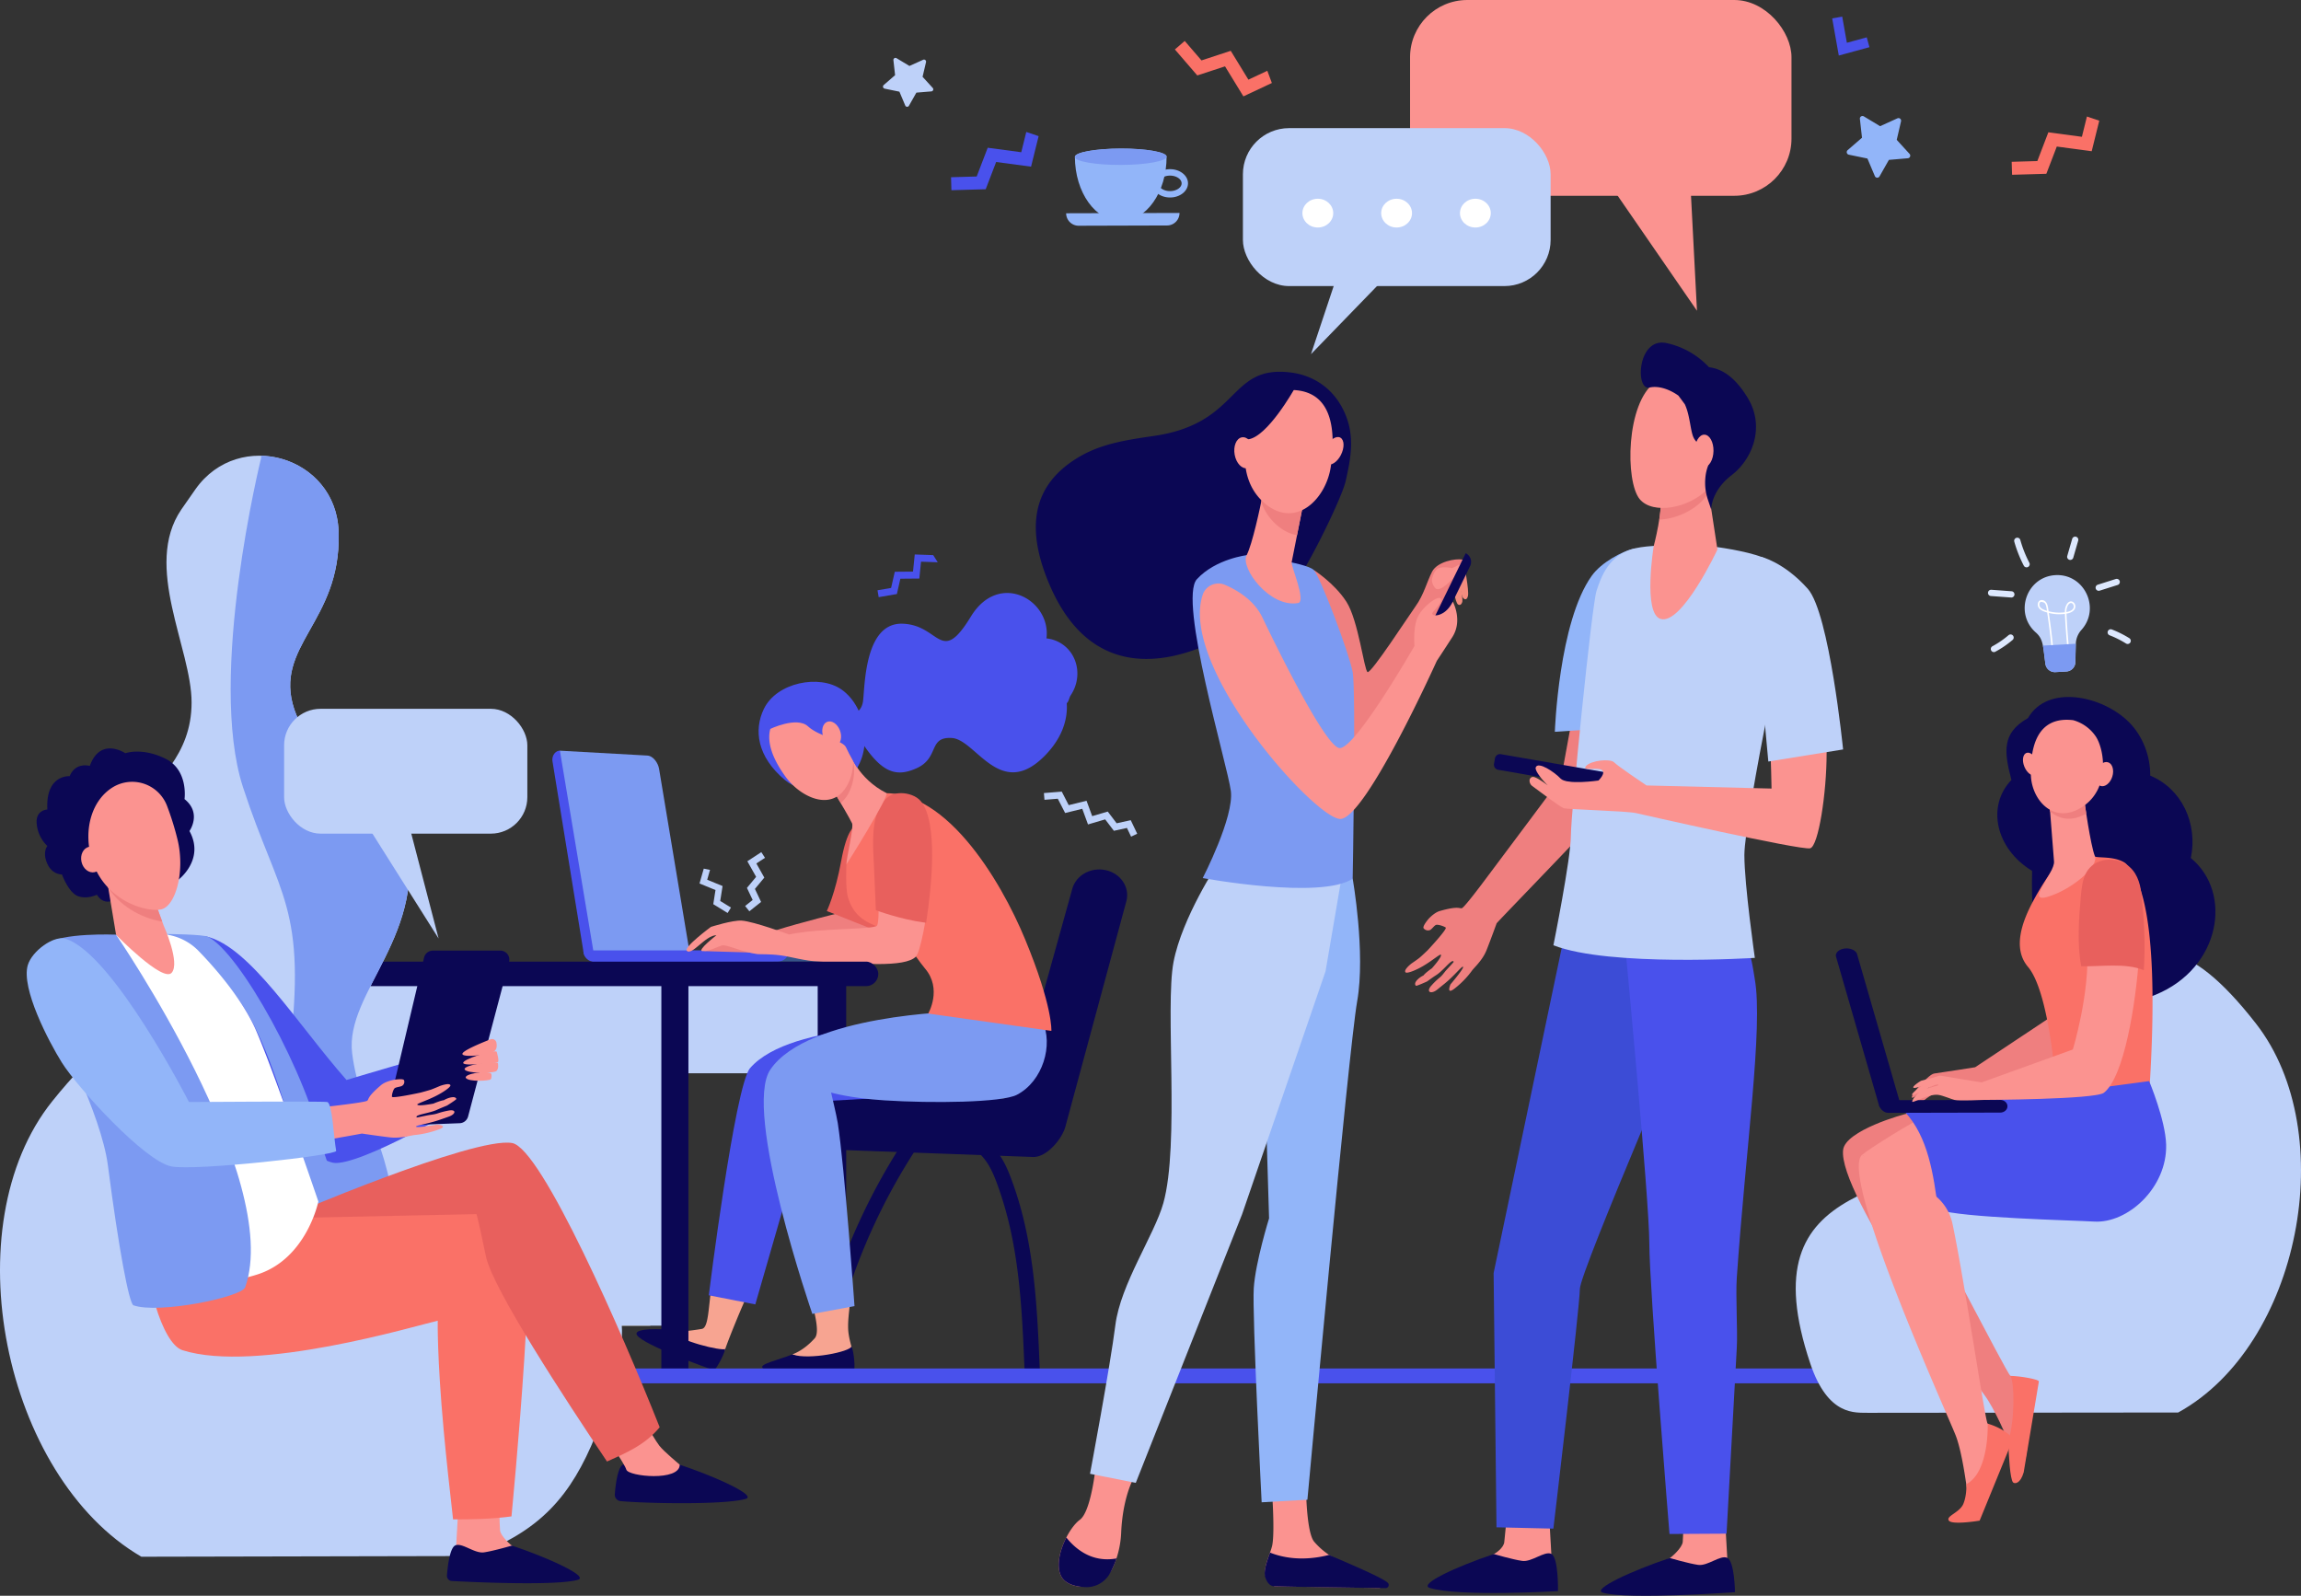
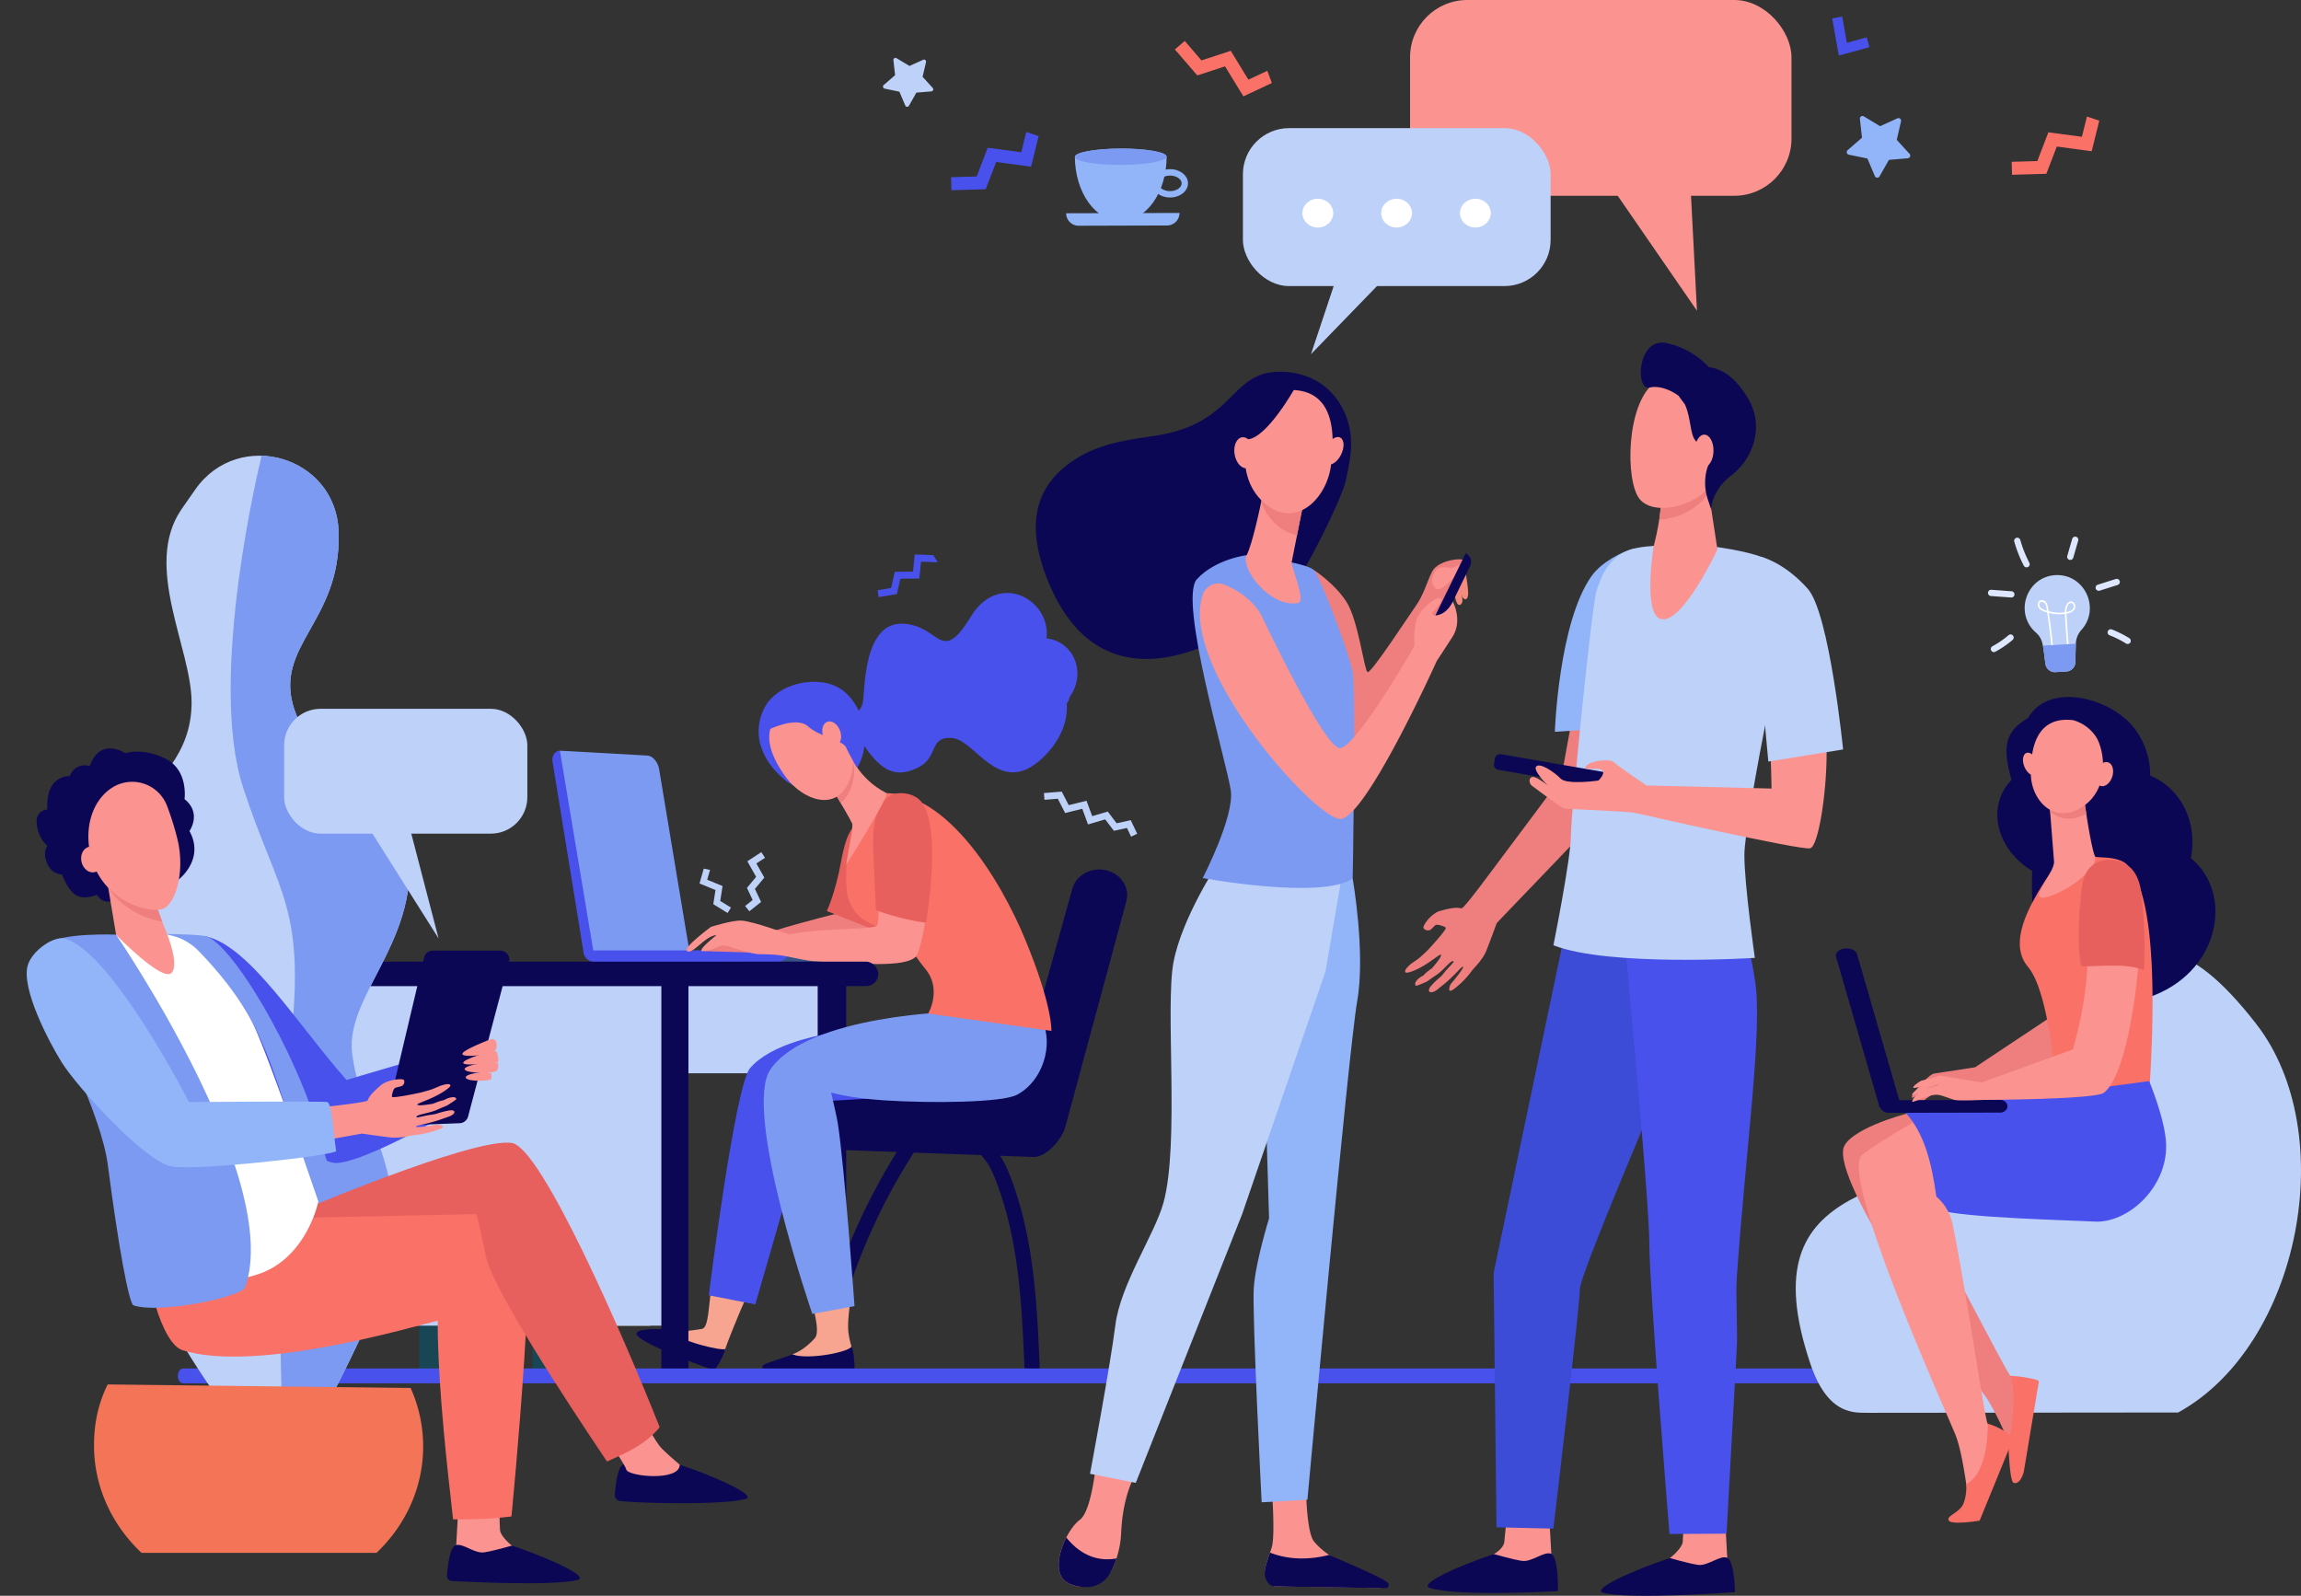
<svg xmlns="http://www.w3.org/2000/svg" viewBox="0 0 1860.6 1290.33">
  <rect x="0" y="0" width="1860.6" height="1290.33" fill="#333333" stroke="none" />
  <defs>
    <style>.cls-1{fill:#0b0754}.cls-2{fill:#4951ec}.cls-3{fill:#bed1f9}.cls-5{fill:#184655}.cls-6{fill:#7c9af2}.cls-8{fill:#f7a491}.cls-9{fill:#ef7f7f}.cls-10{fill:#e8605d}.cls-11{fill:#fa7167}.cls-12{fill:#fb9390}.cls-13{fill:#f48c7f}.cls-14{fill:#92b5f9}.cls-16{fill:#fff}</style>
  </defs>
  <g id="Camada_2" data-name="Camada 2">
    <g id="Layer_1" data-name="Layer 1">
      <path class="cls-1" d="M669.07 1109.63a493.74 493.74 0 0155-153q11.46-20.39 24.89-39.77c4.21-6.09-6.29-11.71-10.48-5.65a501.22 501.22 0 00-70.76 150.56 449.69 449.69 0 00-10 45c-.49 2.9.8 5.85 4.12 6.7 2.83.71 6.72-.89 7.25-3.8zm121.57-178.09c8.31 7.09 12.48 17 16 26.7A289.78 289.78 0 01817 994c5.29 23.81 7.83 48 9.4 72.27.92 14.06 1.5 28.13 2.08 42.19.29 7.3 12.63 7.34 12.33 0-2.1-50.71-4.25-102.51-21.61-151.11-4.34-12.16-9.42-24.91-20.21-33.51a6.39 6.39 0 00-8.3 0 5.19 5.19 0 000 7.67z" />
      <path class="cls-1" d="M809 888.48H644.6c-11.74 0-21.27 8.76-21.27 19.57 0 10.8 9.49 20.49 21.23 20.49l191.21 7c10.89 0 23.05-14.71 25.68-24.44l49.32-182.36c3-11.22-4.51-22.56-16.75-25.18-11.93-2.56-23.89 4.13-26.93 15L822.53 878.8c-1.59 5.7-7.17 9.68-13.53 9.68z" />
      <path class="cls-2" d="M754.6 448.86l-14.93-.53-1.41 13.86-14.73.13-2.98 13.07-11 1.9.96 5.57 14.72-2.54 2.82-12.39 15.33-.13 1.38-13.63 13.53.48-3.69-5.79z" />
      <path class="cls-3" d="M574.13 703.38l-2.28 7.97 12.43 5.09-1.9 12.08 8.68 5.33-2.7 4.39-11.6-7.13 1.79-11.44-12.92-5.29 3.43-12.01 5.07 1.01zm340.2-40.19l-11.39 2.5-7.21-9.47-12.58 3.7-4.57-12.44-14.41 3.55-5.63-10.94-14.42 1.16.44 5.46 10.78-.87 5.94 11.55 13.85-3.42 4.64 12.66 13.88-4.09 7.05 9.24 10.56-2.31 3.36 7.04 4.94-2.36-5.23-10.96zM611.6 698.18l6.98-4.56-2.98-4.59-11.29 7.37 7.1 12.61-7.43 8.94 4.63 9.77-6.1 4.85 3.41 4.29 9.5-7.56-4.99-10.54 7.6-9.15-6.43-11.43z" />
      <path class="cls-3" transform="rotate(180 562.11 831.94)" d="M453.21 796.06H671v71.76H453.21z" />
      <path transform="rotate(180 444.41 931.945)" fill="#fae0b2" d="M362.96 791.96h162.89v279.97H362.96z" />
      <path class="cls-1" transform="rotate(180 672.72 944.905)" d="M661.21 781.98h23.03v325.86h-23.03z" />
      <path class="cls-5" transform="rotate(180 438.87 1089.54)" d="M430.6 1071.24h16.53v36.6H430.6z" />
      <path class="cls-5" transform="rotate(180 347.24 1089.815)" d="M338.98 1071.81h16.53v36.02h-16.53z" />
      <path class="cls-2" d="M478 775.77a5.33 5.33 0 001.18-.13c3.4-.76 5.63-4.62 5-8.61 0 0-27-155.83-29.1-156.63-.67-.25-2.26-3.45-2.32-3.45a5.61 5.61 0 00-1 .13c-3.4.76-5.63 4.62-5 8.61l25.07 154.1c.61 3.53 3.24 5.98 6.17 5.98z" />
      <path class="cls-6" d="M532.91 621.55l25 150.22-77.46 1.08L452.74 607l70.46 3.92c5.32.19 9.04 6.52 9.71 10.63z" />
      <path d="M666.47 768.53v.26c0 4.79-2.79 8.74-6.27 8.75l-98.38.25c-3.48 0-6.31-3.87-6.32-8.66v-.6z" fill="#355389" />
      <path class="cls-2" d="M638 768.52v.27c0 4.85-4.22 8.8-9.44 8.81l-147.35.31c-5.22 0-9.46-3.92-9.47-8.78v-.61z" />
      <path class="cls-8" d="M607.58 1040.42c-6 11.13-20.62 47.84-21.18 50.62a13.58 13.58 0 01-2.92 4c-18.9 1.89-32.73-8.25-43.23-18.26 9.91.7 25.06-1.87 27.27-2.24 5.75-1 5.13-18.47 8.42-38.12 5.06 2.33 24.22-2.72 31.64 4z" />
      <path class="cls-1" d="M586.47 1090.8c-1.56 6.14-8.07 17.48-9.33 17.15-1.5-.39-57.29-20.42-62.09-28.41-3-4.93 12.29-5.17 24.57-4.54 10.5 10 43.63 17.39 46.85 15.8z" />
      <path class="cls-2" d="M787.84 883.39l-129.79 7.48-47.31 163.85-37.61-7.36s21.11-169.52 33.4-183.7C640.06 825 757.2 829.54 757.2 829.54z" />
      <path class="cls-8" d="M687.7 1049.23c-.48 7.55-2.21 16.69-1.87 25.5.23 5.91 2.42 13.11 2.68 14.22a13.72 13.72 0 01-1 4.84c-16.39 9.6-33.19 6.14-46.91 1.42 9.3-3.5 15.78-10.46 18.11-13 3.95-4.29 1.14-17.16-4.07-36.39 5.62 0 23.51.4 33.06 3.41z" />
      <path class="cls-6" d="M774.4 818s-121 2.27-151.46 46.79c-22.76 33.32 33.91 197.62 33.91 197.62l34.11-6.29s-7.86-111.33-13.54-148.07c-1-6.22-5.4-24.61-5.4-24.61s15.13 4.51 43.24 6.31c38.62 2.46 94.83 1.81 107-4.5 21-10.91 29.75-40.47 20.53-59.76S774.4 818 774.4 818z" />
      <path class="cls-1" d="M688.47 1088.7c2.13 3.89 3.21 19 1.93 19.21-1.53.27-65.64 3.87-73.34-1.4-4.74-3.25 12.13-6.75 23.55-11.3 13.72 4.72 47.17-2.34 47.86-6.51z" />
      <path class="cls-9" d="M681.42 737.45s-35.25 8.82-52.87 14.42-40.06 7.21-40.06 7.21l-19 10 40.59 1.2 94.53-8.41 8-22z" />
      <path class="cls-10" d="M707.86 666.15l-16.86 2.4s-6 1.21-10.81 27.64-11.62 40.46-11.62 40.46l41.26 16.42c30.17-41.64 50.86-90.97-1.97-86.92z" />
      <path class="cls-11" d="M706.84 642.18c-10.74 1.88-11.4 10.55-11.4 10.55l-11 45.87s-1 19.43 1.21 26.86c4.34 14.46 13.11 20.16 27.48 25.08 19 6.51 26.57 22.93 34.78 32.51 14.25 16.62 2.65 36.51 2.65 36.51l99.59 14s1.35-19.44-21.21-74c-19.59-47.5-66.54-127.1-122.1-117.38z" />
      <path class="cls-12" d="M742.31 647.72c-12.22-13.41-43.26 3.21-33.65 47.67.06.29 3.58 47 .61 52.91-1.8 3.6-45.06 1.8-71.24 7.31 0 0-28.32-10.5-38.26-11.21-7.37-.53-24.9 5.07-24.9 5.07s-22.59 16.67-19.43 19.43c4.32 3.77 15-12.69 23.9-12.69 0 0-16.31 12.61-11.28 12.89s12-3.49 15.62-4.61 17 5.61 28.84 7c2 .23 9.67-.19 18.63 1s19.35 4.52 31.38 5.08c32.33 1.5 68.93 5.07 78-4 6.74-6.83 22.33-103.27 1.78-125.85z" />
      <path class="cls-10" d="M747.77 746c-19.74-2.56-39.54-10-39.54-10s-1.63-39.11-1.77-40.59c-1.27-20.43-.51-36.86 8-47.47 4.31-5.33 8.91-6.6 14.38-6.6 5.12 0 12.26 2 16 6.81 13.77 17.58 8.51 68.74 4.2 96.88l-.17 1.16z" />
      <path class="cls-2" d="M697.9 566.54c1.52-13.18 1.5-63.25 31.94-62.22s30.61 34.53 55.25-5.83c22.84-37.39 65-13.23 61.09 17.71a27.54 27.54 0 0112.47 4.47c13.31 8.84 16.52 27.41 7.17 41.48-1.48 2.23-1.36 4.75-3.24 6.48.93 14-4.35 28.75-17.57 42.26-36.11 36.91-55.83-12.9-75.27-14.14s-9.89 16-28.54 24.42-31.31 2.92-52.09-33.78l-5-10s12.27 2.32 13.79-10.85z" />
      <path class="cls-2" d="M680.35 557.46c21.42 14.95 26.15 53 6.44 71.17-12.81 11.8-38 13.86-52 2.15-22.73-19-25.26-40.5-17.21-57.38 10.35-21.78 45.11-28.26 62.77-15.94z" />
      <path class="cls-12" d="M687 609s6.6 20.48 29.83 32.3c2.86 1.45-32.41 58.18-32.43 57.51-.1-4.38 6.1-29.94 4.59-33.08C684.91 657.15 661 618 661 618z" />
      <path class="cls-9" d="M673.72 613.59L661 618s10.53 17.23 18.82 31.32a27.79 27.79 0 007.61-10.69 40.71 40.71 0 002.56-23.22A41.25 41.25 0 01687 609z" />
      <path class="cls-12" d="M639.51 570.58a35.13 35.13 0 0123.86-.18c12.43 4.66 34.77 34.88 23.26 61.39s-39 13.33-51.24-3.48-24.39-42.17 4.12-57.73z" />
      <path class="cls-2" d="M689 585.59c-9.84-17.1-20.65-27.13-35.84-23.24s-28.8 6.49-29.83 24.32l-1.09 3s22-10.74 31.11-2.34 28.22 11.15 30.76 17 8.89 16.41 8.89 16.41l1.14-6.56s4.74-11.49-5.14-28.59z" />
      <path class="cls-12" d="M665.84 596.07c2.06 5.3 6.7 8.37 10.38 6.84s5-7.07 2.93-12.37-6.7-8.37-10.37-6.84-4.99 7.06-2.94 12.37z" />
      <path class="cls-3" transform="rotate(180 406.02 931.945)" d="M273.58 791.96h264.89v279.97H273.58z" />
      <path class="cls-1" transform="rotate(180 545.715 946.86)" d="M534.77 785.75h21.88v322.22h-21.88z" />
      <path class="cls-5" transform="rotate(180 273.975 949.285)" d="M267.8 788.18h12.36v322.22H267.8z" />
      <rect class="cls-1" x="216.23" y="777.55" width="493.97" height="19.83" rx="9.89" transform="rotate(180 463.215 787.47)" />
      <path class="cls-2" d="M1780.11 1112.56c0-3.29-1.62-6-3.62-6H148.18c-2.42 0-4.39 2.67-4.39 6s2 6 4.39 6h1628.31c2 0 3.62-2.67 3.62-6z" />
      <rect class="cls-12" x="1140.18" width="308.43" height="158.31" rx="46.27" transform="rotate(180 1294.395 79.155)" />
      <path class="cls-12" d="M1366.36 139.09l5.82 112.17-79.15-114.79 73.33 2.62z" />
      <path class="cls-9" d="M1057.25 484.05l5.08-23.15s16.66 10.57 26.37 25.66 14.34 55.36 17.12 56.87 33.51-45.85 38.89-53.32c6.64-9.23 9.13-19.83 13.29-27.88s18.82-10.79 24.37-9.78-7.62 24.55-7.62 24.55-33.31 57.87-44.41 89.57-45.8 46.8-51.35 42.27-21.74-124.79-21.74-124.79z" />
      <path class="cls-12" d="M1158.37 466.66s1.39-6.09 5.12-7.34 10.25-.13 10.67 0 7.61-3.74 7.61-3.74l-6 11.08s-11.63 13.71-15.51 8.59-1.89-8.59-1.89-8.59z" />
      <path class="cls-13" d="M1183.85 456.09s4.2 21.37 3.14 25.85-3.75 2.09-4.25 1.11c-2.06-4-3.51-17.73-3.51-17.73z" />
      <path class="cls-13" d="M1174.8 473.86s2 13.26 4.07 14.82c1.33 1 3 .42 3.6-2.26s-2.68-19-2.68-19z" />
      <path class="cls-1" d="M1162.56 511.48l-7-3.4 29.61-60.75a7.75 7.75 0 013.57 10.37zm-74.41-122.62c4.18-19 8.28-38.11-2.74-59-8.92-16.89-24.33-26.61-42.17-28.73-50.54-6-39.74 41.19-110.38 51.4-22 3.18-42.34 6.23-60.67 17.14-33.09 19.74-45.58 51.33-23.64 102.87 53.74 126.14 185.65 19.06 201.94-5.78 12.12-18.48 34.97-65.67 37.66-77.9z" />
      <path class="cls-12" d="M886 1185.66s-3.6 36.54-12.85 43.25-21.59 31.54-15.42 44.95c1.93 4.2 5.78 6.62 10.17 8 13 4 26.83-2.73 32.36-15.16a76.6 76.6 0 006.35-27.86c1.39-29.69 10.64-44.79 10.64-44.79zm142.2 14.96s2.91 36.87.55 48.85c-1.27 6.42-8.33 19.63-5.09 25.66s6.94 7.55 6.94 7.55l83.92 1.35c4.57.08 1.55-2.86-2.13-5.57-6-4.42-10.91-7.35-30.18-16.65-1.25-.61-5.83-3.51-7.48-4.52a57.94 57.94 0 01-12-10.58c-6-6.7-6.55-39.17-6.55-39.17z" />
      <path class="cls-14" d="M1093.79 710.49s10.57 59.87 3.63 99.12-40.24 403.05-40.24 403.05l-37 2.08s-7.76-152-6.38-173.1 12.38-56.5 12.38-56.5l-3.69-122.7 46.71-161.19z" />
      <path class="cls-3" d="M985 697.9s-29.14 43.78-36.08 80 5.09 147.57-8.25 195c-7.23 25.7-34.61 65.39-38.78 98.6s-20.49 120.2-20.49 120.2l37 7.32 86-217.26 67.44-196.36 17.28-101.14z" />
      <path class="cls-6" d="M1008.61 448.82s-25.53 2.9-40.79 19.5 24.67 150.09 27.45 171.22S972.52 710 972.52 710s95.37 17.62 121.27.51c0 0 2.78-152 0-167.06s-25.9-76.49-31.46-82.53-53.72-12.1-53.72-12.1z" />
      <path class="cls-12" d="M972.52 480.85a13.41 13.41 0 0118.08-7.91c9.85 4.26 23.46 12.35 30.1 26.2 11.1 23.15 50 102.66 62 105.68s61.06-82.53 61.06-82.53-1.38-15.1 2.78-23.65 16.65-17.61 18.5-14.59-6.94 10.56-6.94 12.07 3.71 2.52 8.79-.5 7.85-9.12 7.85-9.12 8.35 15.16-.44 28.75-12.49 19.12-12.49 19.12-56.91 126.3-77.72 127.81c-19.4 1.41-131.09-122.43-111.57-181.33z" />
      <path class="cls-12" d="M1021.45 397.37s-.2 1.13-.56 3.06c-1.72 9.26-8.34 40-12.82 48.41-5.41 10.21 18.52 42.75 41.55 38.78 6.85-1.18-5.8-29.9-5.19-32.94l4.36-21.92c.91-4.59 1.83-9.25 2.7-13.63l4.47-22.62z" />
      <path class="cls-9" d="M1020.89 400.43c.36-1.93.56-3.06.56-3.06l34.51-.86-4.47 22.62c-.87 4.35-1.78 9-2.69 13.56-5.33-.79-10.89-3.37-16.48-8.25a43.35 43.35 0 01-12.47-18.52c.42-2.18.78-4.05 1.04-5.49z" />
      <path class="cls-12" d="M1042.21 315.35a40.75 40.75 0 00-24.27 15.12c-10.2 13.16-21.18 53.85 4.14 76s50.35-2.91 54.06-29.47 2.96-62.6-33.93-61.65z" />
      <path class="cls-12" d="M1084.25 367.9c-3 5.86-8.1 9.11-11.34 7.25s-3.41-8.12-.38-14 8.09-9.12 11.33-7.26 3.41 8.11.39 14.01z" />
      <path class="cls-1" d="M1046.49 314.74s-21.72 38.7-37.27 40.49-17.58 22.35-17.58 22.35 5.55-47.39 20.94-56.52 33.91-6.32 33.91-6.32z" />
      <path class="cls-12" d="M1014.31 364.45c1.26 6.87-1.28 13.17-5.68 14.07s-9-3.93-10.26-10.81 1.28-13.17 5.68-14.07 8.95 3.93 10.26 10.81z" />
      <path class="cls-1" d="M902.81 1260.14c-20.17 3.67-33.58-8.11-40.56-16.92-5.13 10-8.27 22.44-4.5 30.64 3.32 7.23 12.36 9.2 20 9.48a21.69 21.69 0 0019.64-10.94 67.54 67.54 0 005.42-12.26zm171.91-2.86c-22.2 5.69-38.61 1.82-47.78-1.87-2.37 6.69-5.51 15.09-3.84 19.94 2 5.93 4.93 7.27 7.5 7.33 20.27.53 74.26 1.26 89.72 1.46a2.52 2.52 0 002-4.14c-3.87-4.57-45.95-21.71-47.6-22.72z" />
      <path class="cls-3" d="M158.14 395.46c35.13-49.52 113.35-26.61 115.63 34.07 0 .71.05 1.42.06 2.14 1.56 71.75-53 90.47-35.87 141.94s69.29 13.09 89.57 97.32-49 130.93-42.77 180.84S320.63 935 319.07 1000c-1.16 48.34-88.91 198.1-88.91 198.1s-117-127.91-120.1-213.7c-3-81.37 55.26-73.75 58.38-150.18S57.66 747.55 113.17 651.6c11.7-20.22 41.75-39.94 41.75-83.61s-39.51-110.21-8.31-156c3.78-5.52 7.65-11.06 11.53-16.53z" />
      <path class="cls-6" d="M284.76 851.77c-6.24-49.91 63-96.61 42.77-180.84s-72.41-45.84-89.53-97.32 37.43-70.19 35.87-141.94c0-.72 0-1.43-.06-2.14-1.4-37.26-31.44-60.28-62.55-61l-.15 1.94S167.4 547.2 196.52 636.62s52 95.66 37.43 216.27-3.79 345.16-3.79 345.16 87.75-149.76 88.91-198.1c1.56-64.95-28.07-98.27-34.31-148.18z" />
      <path d="M304.44 1255.63h-190c-24.2-22.82-38.95-54.23-38.41-88.7.27-17.41 3.74-32.58 11-47.48l245 2.84a115.64 115.64 0 0110.13 49.17c-.55 32.84-14.84 62.44-37.72 84.17z" fill="#f47458" />
      <rect class="cls-3" x="1005.02" y="103.61" width="248.82" height="127.71" rx="37.32" />
      <path class="cls-3" d="M1084.29 213.71l-24.22 72.66 70.46-72.66h-46.24z" />
      <path class="cls-16" d="M1078.06 172.33c0 6.42-5.58 11.63-12.47 11.63s-12.46-5.21-12.46-11.63 5.58-11.63 12.46-11.63 12.47 5.21 12.47 11.63zm63.7 0c0 6.42-5.58 11.63-12.46 11.63s-12.47-5.21-12.47-11.63 5.58-11.63 12.47-11.63 12.46 5.21 12.46 11.63zm63.7 0c0 6.42-5.58 11.63-12.46 11.63s-12.46-5.21-12.46-11.63 5.57-11.63 12.46-11.63 12.46 5.21 12.46 11.63z" />
      <path class="cls-2" d="M280.19 873.26s103.4-31 107.56-30.25-12.15 35.24-10.12 46.39c.65 3.57-88.5 54.55-108.31 50.79-21.6-4.1-104.64-75.53-113.49-91-9.9-17.31-27.23-60.48-15.69-76.75 5.26-7.41 18-17.27 26.85-15.19 35.18 8.28 73.16 70.58 113.2 116.01z" />
      <path class="cls-6" d="M285.87 991.8c-.68-3.07-22.13-53-23.22-58.06-14.25-66.5-69.1-163.74-94.5-176.25-4.11-2.06-33.43-2.24-33.43-2.24l15.16 7.49c17.26 15.77 36.58 34 48.91 54.36 35.74 59 60.08 195 63.33 194.76 3.64-.27 25.26-13.25 23.75-20.06z" />
-       <path class="cls-3" d="M251.92 993.65c-50.2-29.2-58.1-98.14-79.32-135.16-26-45.33-64.32-50.28-130.29 31.9-80.88 100.75-39.73 303.42 72 368.37l267.82-.57c55.18-19.87 79.69-49 99.51-97.52 88.1-215.78-118.03-102.07-229.72-167.02z" />
      <path class="cls-12" d="M370.71 1217.45s-1.87 33-1.88 33.07c-.69 4.19-3.39 14.55-3.39 18.35 0 14.31 63.67-12.14 49.4-18.48-1.3-.58-10.07-8.16-10.49-13-.66-7.5-.31-19.44-.31-19.44z" />
      <path class="cls-1" d="M413.92 1249.76s-14.95 4.38-22.61 5.47-17.75-8.11-23.16-5.63c-4.43 2-6.15 16.79-6.75 24.26a4.22 4.22 0 004 4.54c17.6.92 84.55 4 101.92-1 9-2.63-22.85-17.4-53.4-27.64zm135.7-65.39s-15 4.37-22.61 5.47-17.75-8.12-23.16-5.63c-4.42 2-6.15 16.78-6.74 24.25a5.22 5.22 0 004.25 5.28c19.53 1.92 84.28 3.27 101.65-1.76 8.99-2.61-22.83-17.42-53.39-27.61z" />
      <path class="cls-12" d="M486.88 1157.62s17.91 25.18 19.58 30.74 43.17 9.64 43.17-4c0-.17-12.87-10.64-16.5-15.41-6.08-8-20.25-34.61-20.25-34.61z" />
      <path class="cls-1" d="M101.36 609.06s-20.21-13.66-28.75 10.27c0 0-11.42-3.46-16.3 8.27 0 0-19.57-1.47-18 26.95 0 0-9.84.31-8.61 11.81a28.41 28.41 0 008.59 17.72s-4.43 5.15.26 14.94c4 8.32 11.54 8.05 11.54 8.05s5.23 14.36 12.62 17.4 15.66-1 15.66-1 4.09 7.5 11.41 5.14 15-11.54 24.1-10.18 30.12-6.86 30.12-6.86 22-16.26 9.2-39.59c0 0 10.27-14.41-4-25.83 0 0 3.4-23.55-15.65-32.79s-32.19-4.3-32.19-4.3z" />
      <path class="cls-11" d="M421.7 965.78c-16.8-8.27-193 19.18-193 19.18l-21.14-33.68-68.79 15.61s-19.48 22.41-20.28 32.45c-2.61 32.49 12.28 87.12 29.08 92.43 59.81 18.92 188.39-19.74 206.4-23.87 0 0-.66 29.14 4.8 88.61 2.15 23.5 5 49.4 7.59 72.06 15.74 0 31.48-.33 47.22-2.4-.05 0 24.92-252.17 8.12-260.39z" />
      <path class="cls-10" d="M533.42 1154.06c-30.15-76.15-95.58-225.61-119.3-229.82C383 918.73 228.62 985 228.62 985l156.67-3.27s.86 1.55 7.68 34.39c5.32 25.6 64.26 115.73 97.86 165.66 15.5-6.99 30.85-13.46 42.59-27.72z" />
      <path class="cls-16" d="M135.47 755.81s-39-.45-43.16.47 3.28 159.21 8.35 218.28 13.21 67.93 13.21 67.93 55.64.22 94.08-11.92c40-12.62 49.48-59.06 49.48-59.06s-36.21-106.19-50.73-139.1c-9.28-21-27.83-44.75-46.62-64a45.52 45.52 0 00-24.61-12.6z" />
      <path class="cls-12" d="M124.5 727l7.83 21.36s13.65 30.24 6.45 38.25-44.92-30.7-44.92-30.7l-9.38-56.43z" />
      <path class="cls-9" d="M87.52 717.76c11.27 17.47 30.67 25.45 43.62 27.35L124.5 727l-40-27.52z" />
      <path class="cls-12" d="M91.3 636.51a30.14 30.14 0 0143.7 14.94 230 230 0 018.62 27.72c6.14 25.61-1.64 53.57-13.31 56.14s-47.62-6.93-56.85-43.18c-5.72-22.37 1.01-45.33 17.84-55.62z" />
      <path class="cls-12" d="M82.68 693.12c1.25 5.67-1.49 11.1-6.13 12.12s-9.41-2.74-10.66-8.41 1.49-11.1 6.12-12.12 9.42 2.74 10.67 8.41z" />
      <path class="cls-6" d="M93.79 755.74s-45.3-1.8-55.61 7.72c-6.55 6.06 6.72 66.67 6.72 66.67s36.95 70.72 42.33 112.09c8.92 68.72 17.06 110.94 20.58 113.21 20.35 7.31 87.65-6.59 90.45-14.55 30.89-87.8-104.47-285.14-104.47-285.14z" />
      <path class="cls-1" d="M312.84 901.27l30.07-127a7.3 7.3 0 017.1-5.61h54.6a7.29 7.29 0 017 9.16l-33.12 124.97a7.29 7.29 0 01-6.76 5.42l-51.51 2a7.29 7.29 0 01-7.38-8.94z" />
      <path class="cls-12" d="M362.67 898a65.29 65.29 0 00-8.78 2.25c-2.86 1-5.81 1.11-8.34 1.63-5 1-8.68 1.86-8.61 1.63s-1-.77 1.59-1.76c3.15-1.2 10.4-2.31 14.91-4.42 2.56-1.19 8-3.38 8-3.38s7.7-4.81 7.57-5.33c-.7-2.86-6.87-1-10.13 1-2.75.29-8.46 2.75-8.46 2.75s-12.65 2.46-13 .72c-.15-.74 7.44-3.15 14.52-6.65 6.57-3.25 12.69-7.57 12.26-8.92-.75-2.3-8.42.56-8.42.56s-5.28 2.27-7.09 2.9c-2.12.74-8.63 2.47-8.63 2.47s-22.94 5-23.13 3.32 1.09-6.18 2.42-7 4.49-1 5.81-1.8a3.75 3.75 0 001.53-4.55c-.83-1.64-8.66-.19-8.66-.19s-6.36 1.22-9.79 4.1c-11.86 10-9.74 11.46-11.29 12.7-1.84 1.46-33.16 4.9-33.16 4.9s-92.24 10.7-97.24 11.11l3.24 30.71c5.49.56 111.95-18 122.87-20.16 0 0 13.93 2.07 22.72 3.09s17.68-1.83 20.2-1.92a81.19 81.19 0 0018.94-4.39c8.75-3.13-.94-4.05-.94-4.05s-17.22 3-17.2 1.61c0-1 9.51-2.13 19.22-5.49 2.5-.86 5-1.72 7.22-2.53 5.96-2.05 6.39-6.18-.15-4.91z" />
      <path class="cls-14" d="M152.8 891.08s107.59-.78 111.76 0 5.24 28.36 7.27 39.51c.65 3.57-113.41 16.35-133.22 12.58-21.6-4.1-76-63.86-88.61-84-10.57-16.91-33.14-60-27.52-78.8 3.39-11.39 21-24.24 30.6-21.26C91.42 771 152.8 891.08 152.8 891.08z" />
      <path class="cls-12" d="M396.56 840.41a3.58 3.58 0 014.83 2.6c.43 2.24.44 4.91-1.26 6.61-3.39 3.38-26.23 5.92-26.23 2.54 0-2.6 15.49-8.95 22.66-11.75z" />
      <path class="cls-12" d="M401.59 850.33s2.63 8.42.66 8.57-26.45 3.59-27.66.71 23.77-10.87 27-9.28z" />
      <path class="cls-12" d="M402.6 859.78s.94 3.74-1 6.05-24.84 2.37-25.91-1.21 25.92-7.57 26.91-4.84z" />
      <path class="cls-12" d="M397.36 868.38s.47 2.85-.48 4.26-17.93 2.3-20.15-1 18.11-6.64 20.63-3.26z" />
      <path class="cls-3" d="M1662 465.05c23.45-1.32 36.79 26.87 21 44.35a17.65 17.65 0 00-4.48 11.48l-.35 14.57a7.69 7.69 0 01-7.27 7.51l-8.88.51a7.72 7.72 0 01-8.07-6.65c-2-14.52-1.67-20-7.73-25.35-17.78-15.58-7.7-45.09 15.78-46.42z" />
      <path class="cls-16" d="M1671.87 526.05c-1.18-11.77-2-24.78-2.18-29.66a35.4 35.4 0 01-13-.76c1.45 9.71 2.67 19.55 3.61 29.29l-1.26.12c-1-9.9-2.2-19.9-3.68-29.76-2.56-.74-5.53-1.75-6.94-4a4.68 4.68 0 01-.54-3.62c.87-3.17 4.74-3.2 6.66-.57 1.27 1.74 1.48 4.09 2 7.15a34.1 34.1 0 0013.15.84 11.63 11.63 0 011.69-6.76c4.74-6.89 12.72 5.68-.41 7.85.12 3.82.92 17.17 2.18 29.72zm.53-37a10.25 10.25 0 00-1.46 5.85c2.84-.5 4.65-1.47 5.53-3 1.47-2.46-1.47-6.53-4.07-2.82zm-22.25-2.38c-1.3.66-1.42 2.7-.63 3.94 1.13 1.78 3.57 2.62 5.66 3.26-.37-2.43-.56-4.56-1.63-6-.75-1.02-3.26-1.24-3.4-1.17z" />
      <path class="cls-6" d="M1678.46 520.52v.36l-.35 14.57a7.69 7.69 0 01-7.27 7.51l-8.88.51a7.72 7.72 0 01-8.07-6.65c-.88-6.46-1.31-11.13-2-14.8z" />
      <path d="M1676.44 451l4-13.85a2.53 2.53 0 00-4.86-1.41l-4 13.86a2.53 2.53 0 004.86 1.4zm21.45 26.57l14.45-4.57a2.54 2.54 0 001.65-3.18 2.51 2.51 0 00-3.17-1.64l-14.46 4.57a2.53 2.53 0 101.53 4.82zm24.7 41.95a2.54 2.54 0 00-.8-3.49 83.29 83.29 0 00-14-7 2.53 2.53 0 10-1.83 4.71 77.61 77.61 0 0113.14 6.59 2.54 2.54 0 003.49-.81zm-82.73-61.06a2.53 2.53 0 001.08-3.41 96.1 96.1 0 01-7.32-18.48 2.53 2.53 0 00-4.87 1.37 102.15 102.15 0 007.7 19.45 2.53 2.53 0 003.41 1.07zm-10.95 22.34a2.54 2.54 0 00-2.34-2.71l-16.36-1.2a2.53 2.53 0 00-.37 5.05l16.36 1.2a2.54 2.54 0 002.71-2.34zm-16.09 46.4a2.33 2.33 0 00.65-.24 79.89 79.89 0 0014-9.57 2.53 2.53 0 00-3.29-3.84 74.14 74.14 0 01-13.09 9 2.53 2.53 0 001.75 4.69z" fill="#dde8fe" />
      <path class="cls-3" d="M1824.25 827.74c-56.13-72.07-89.64-68.44-113.09-29.72-19.14 31.61-27.22 91-71.51 115.39-98.52 54.22-227.42 35.35-175.85 189.1 14.41 43 36.61 39.57 46.89 39.88l250.6-.25c98.52-54.23 131.77-226.06 62.96-314.4z" />
      <path class="cls-1" d="M1771.53 693.81c5.77-28.19-7.49-56.14-32.84-66.63.16-16-6.16-32.14-17.08-43.13-21.55-21.66-65.94-31-81.78-3.41-20.93 11.87-19.61 26.62-13.37 50-20.28 21.07-12.87 55.57 16.71 73.57-.47 23.64-1.09 59.29 19.52 69.4 5 2.42 12.69 5.8 13.67 6.85-1.29-1.22 15.27 45 66.7 23.85 52.48-21.55 62.68-82.31 28.47-110.5z" />
      <path class="cls-9" d="M1553.48 884.07c4.13-4.08 11.4-7.69 11-8.29-1.73-2.42-19.69 16.15-18.52 10.92.66-2.91 13.52-18.09 18.08-18.66s33.07-5.07 33.07-5.07l66.19-44s3.28-52-10.77-87.09c15.37-4.69 18.36-5.69 34.15-4.47 9 35.56 18.7 95.45 7 112.91-4.93 7.34-91 35.74-91 35.74s-18.62 7-22.09 7.22c-2.63.17-9.87-.43-13.41.11-8 1.25-18 13.21-18.69 11.83-.49-.99.77-6.99 4.99-11.15z" />
      <path class="cls-11" d="M1644.47 727.72a230.73 230.73 0 0112.62-20.62c6.44-11.5 23.1-17.32 23.1-17.32s5.57.11 12 .43a5.08 5.08 0 001.21 2.13c2.4 1.81 16.19-.53 25.09 5.54 29.83 25.66 21.58 150 19.23 189.32l-74.48.31s-4.92-84-23.38-105.69c-12.86-15.13-4.62-37.04 4.61-54.1z" />
      <path class="cls-9" d="M1624.05 1165.3c-.8-1.47-11.16-26.44-19.61-37.56-12.28-16.15-118.46-162.36-114.09-198 1.91-15.54 47.92-28.71 53.38-29.65 29.28 3.93-1.48 29.13 20.51 49.85-14.3 4.89-22.73 11-19.64 15 12.38 16.1 78.1 145.82 81 147.5 12.73 7.46 17.72 4 17.72 4s-2.93 73-9 70.66-1.27-5.21-10.27-21.8z" />
      <path class="cls-11" d="M1648.65 1117l-12.28 73.51c-2.76 9.52-7.4 9.41-8.59 8.14-2.45-2.63-3.57-22.26-3.87-33.42 5.54-17 5-49.08 1.6-52.7 8.35.12 23.13 2.81 23.14 4.47z" />
      <path class="cls-12" d="M1604.76 936.86c-16.48-27.32-15.6-23.86-44.27-36.21-11.49 4.62-49.94 28.72-54.82 33.17l61.16 44.36c-2-4.96 19.3-29.59 37.93-41.32zm80.66-289.16s5 35.79 8.48 44.49-19.18 27.3-38 32.94 5.77-19.21 5-28.51-4.2-53.31-4.2-53.31z" />
      <path class="cls-9" d="M1657.59 655.93c-.55-7.28-.95-12.62-.95-12.62l28.78 4.39s.73 4.21 1.53 10.15c-11.67 6.8-22.16 4.65-29.36-1.92z" />
      <path class="cls-12" d="M1676.39 582.33a32.73 32.73 0 0118.36 13.3c7 10.72 11.81 42.31-11.27 57s-41-6.11-41.31-26.45 4.04-47.43 34.22-43.85z" />
      <path class="cls-12" d="M1636.89 619.86c2 4.91 5.87 8 8.72 6.8s3.56-6.06 1.59-11-5.87-8-8.72-6.81-3.56 6.15-1.59 11.01zm58.22 4.04c-1.67 5.28-.14 10.49 3.42 11.62s7.81-2.23 9.48-7.52.14-10.49-3.42-11.62-7.8 2.23-9.48 7.52z" />
      <path class="cls-2" d="M1608.12 889.61c12.74-1.17 54.9-5.45 54.9-5.45l74.8-10s13.22 31.58 13.73 51.39c.91 34.66-31 63.87-58.27 62.2-16.24-1-108.17-3-126.12-9.67-3.7-28.24-8-58.84-27-79.16 30.48-4.23 50.67-7.72 67.96-9.31z" />
      <path class="cls-12" d="M1607.16 1151c-2-2.12-18.46-114.36-28.36-161.47a39.57 39.57 0 00-19.8-26.59l-53.36-29.12c-18.48 16.91 67.77 206.77 75.66 226.67 5.44 13.7 8.85 42 9.25 43.73 4.44 19.41-1.35 21.06 4.17 25.13s30.27-66.8 30.27-66.8-6.99-.3-17.83-11.55z" />
      <path class="cls-1" d="M1623.24 894.5c0 2.82-2.59 5.12-5.8 5.13l-90.63.21c-3.21 0-6.43-2.77-7.48-6.2l1.66 1.1c0-2.83 2.59-5.13 5.8-5.14l90.62-.21c3.21-.01 5.82 2.28 5.83 5.11z" />
      <path class="cls-1" d="M1527.73 898a13 13 0 001.63-.1c4.69-.6 7.77-3.59 6.87-6.69l-34.59-119.68c-.89-3.1-5.42-5.13-10.11-4.54s-7.77 3.58-6.87 6.69l34.58 119.68c.76 2.72 4.42 4.64 8.49 4.64z" />
      <path class="cls-12" d="M1554.42 881.77c5.18-2.59 13.21-3.77 13-4.48-.89-2.84-23.93 11.85-21.19 7.24 1.52-2.57 18.66-15.6 23.17-14.73s33 5.43 33 5.43l73.7-26.64s14.05-45.83 11.55-83.51c16.06.3 27.28 3 41.91 9-2.45 36.6-11.8 96.55-28.34 109.52-7 5.46-97.55 5.79-97.55 5.79s-19.87.9-23.24 0c-2.55-.65-9.25-3.48-12.79-4.05-8-1.3-21.21 7-21.43 5.46-.14-1.06 2.91-6.38 8.21-9.03z" />
      <path class="cls-10" d="M1682.55 725.1c1-11.58 2.44-23.25 14.25-28.25 7.32-3.11 16.07-2 22.7 2.28 7.89 5.07 11 14.31 12 23.27 2.3 20.36 3.37 41.62 2 62.09-14.64-6.06-34.54-2.85-50.6-3.16-3.57-17.93-1.69-41.13-.35-56.23z" />
      <path class="cls-12" d="M1565.36 870.84c-12.59 3.22-11.89 3-12.39 3.3-8.9 5.61-8.2 8 5.46 2.19a2.77 2.77 0 011.1-.22l6.48.07a2.71 2.71 0 001.82-4.75 2.73 2.73 0 00-2.47-.59z" />
      <path class="cls-11" d="M1590 1200.07s.53 8.9-2.46 16-14.43 9.82-11.66 13.51 24.86 0 24.86 0l25.57-62.53a5.79 5.79 0 00-1.47-6.73c-3.07-2.69-8.7-6.52-17.58-9.18.03.04 1.41 39.27-17.26 48.93z" />
      <path class="cls-9" d="M1164.13 736.66c15.61-4.49 16-1.71 18-2.34 2.34-.75 21.22-26.32 21.22-26.32s56.2-75 59.08-79.14l17.73-97 53.24-.42s-22.24 104.76-24.42 110-91.24 96.75-98.78 105.09c0 0-4.88 13.53-8.24 21.91s-10.56 14.49-11.9 16.67a72.26 72.26 0 01-13.69 14.07c-7.39 5.85-3.48-3.25-3.48-3.25s11.44-13.42 10.1-14.22c-1-.62-6.8 7.11-14.9 13.67-2.08 1.69-4.14 3.34-6 4.85-5 4-9.25 1.85-4.77-3.16a57 57 0 016.54-6.4c2.44-1.89 4-4.46 5.74-6.38 3.5-3.81 6.11-6.55 5.86-6.62s-.24-1.38-2.51.34c-2.74 2.07-7.42 7.8-11.71 10.51-2.44 1.54-7.3 5.07-7.3 5.07s-8.5 3.91-9 3.48c-2.45-2.33 2.42-6.67 6.06-8.31 1.64-2.25 6.87-5.82 6.87-5.82s8.68-9.68 7.16-11c-.65-.57-6.77 4.67-13.7 8.82-6.43 3.86-13.68 6.66-14.79 5.46-1.88-2 4.72-7.09 4.72-7.09s4.84-3.29 6.35-4.51c1.77-1.43 6.69-6.14 6.69-6.14s16.25-17.33 14.7-18.48-6.58-2.75-8-2.06-3.21 3.36-4.63 4.06a4.49 4.49 0 01-5.21-1.38c-1.19-1.72 4.11-7.76 4.11-7.76s4.35-4.86 8.86-6.2z" />
      <path class="cls-12" d="M1252.53 1223.32s1.9 33.47 1.91 33.54c.7 4.25 3.44 14.75 3.44 18.61 0 14.52-64.57-12.31-50.1-18.75 1.31-.58 8.17-5 8.6-9.92.67-7.61 2.35-23 2.35-23z" />
      <path class="cls-1" d="M1207.94 1256.59s15.16 4.44 22.92 5.54 18-8.23 23.5-5.71c6 2.78 5.43 30.14 5.43 30.14s-80.92 4.77-103.78-2.6c-9.01-2.91 20.99-17.03 51.93-27.37z" />
      <path class="cls-12" d="M1394.79 1226.54s1.9 33.47 1.91 33.54c.69 4.24 3.44 14.74 3.44 18.61 0 14.51-64.57-12.32-50.1-18.75 1.31-.59 10.2-8.28 10.64-13.21.66-7.62.31-19.72.31-19.72z" />
      <path class="cls-1" d="M1350.2 1259.8s15.16 4.44 22.92 5.55 18-8.24 23.49-5.71c6.05 2.77 6.29 27.78 6.29 27.78s-86.51 6.27-106.85.39c-9.14-2.65 23.16-17.67 54.15-28.01z" />
      <path d="M1292.47 743.38l-27.3 11.78-57.42 274.23 2.32 205.58 46 1.07s21.41-179.83 21.41-193.77 99.17-243.88 99.17-243.88z" fill="#3c4cd6" />
      <path class="cls-2" d="M1313.54 758.47s20.11 211.29 20.11 246.9 16.31 235 16.31 235l46.14-.27s3.33-60.76 8.28-150.15c.77-14-1-42.24 0-56.74 7.17-104.23 21.37-202.36 14.59-241.26-1.09-6.26-3.14-22.63-7.14-26.76-30.21-31.3-98.29-6.72-98.29-6.72z" />
      <path class="cls-14" d="M1257.25 591.73l55.84-3.74s2.75-49.91 2.75-73.72c0-28.88 8.81-71.47 5.37-70.67-9.66 2.25-26.34 11.14-34.08 21.93-26.8 37.32-29.88 126.2-29.88 126.2z" />
      <path class="cls-3" d="M1389.54 442.5s31.84 4.42 40.22 10.58c9.44 6.93 19.91 22.44 19.91 22.44s-39.09 184.79-39.16 215.88c0 24.06 8.46 83.13 8.46 83.13s-118.13 7.47-162.87-10.21c0 0 14.13-70.25 14.13-88.7s16.9-186.19 20.74-197.9c3.49-10.63 9.87-29.73 31.46-34.44s67.11-.78 67.11-.78z" />
      <path class="cls-12" d="M1380.84 392.75l7.89 51.6s-28.79 61.44-46 56.11c-14.41-4.47-5.54-58.84-5.54-58.84s7.85-29.19 5.5-43.8 38.15-5.07 38.15-5.07z" />
      <path class="cls-9" d="M1342.72 397.82c-2.36-14.61 38.12-5.07 38.12-5.07l.66 4.28a23.86 23.86 0 01-4.39 7.19c-9 9.67-23.18 15.47-35.4 15.91 1.22-7.88 1.97-16.32 1.01-22.31z" />
      <path class="cls-12" d="M1387.49 319.74c1.14-.41 9.17 58.77-6.06 75.06s-44.92 21.61-55.57 8.79c-11.77-14.19-11.18-77.8 12.5-94.55s49.13 10.7 49.13 10.7z" />
      <path class="cls-1" d="M1347.38 277.38a65.8 65.8 0 0134.52 19.56c8.31 1 19.61 5.54 31.28 24.73 14.35 23.59 3.75 49.73-13 62.56s-16.51 27.71-16.51 27.71l-2.59-7.73a42.58 42.58 0 01-2.1-18 35.29 35.29 0 012.7-10.85c4-8.57-8.62-14.26-12.17-21.39-2.73-5.48-2.86-18-7.16-27.11l-5.14-6.92s-11.85-9.16-23.44-6.58-9.88-40.73 13.61-35.98z" />
      <path class="cls-12" d="M1370.34 364.46c-.12 7.22 3.18 13.13 7.38 13.2s7.7-5.73 7.82-13-3.18-13.13-7.38-13.2-7.7 5.77-7.82 13z" />
      <path class="cls-1" d="M1308.34 630.46l-.76 4.41a4.16 4.16 0 01-4.82 3.39l-91.31-15.81a4.17 4.17 0 01-3.39-4.82l.76-4.4a4.18 4.18 0 014.82-3.4l91.36 15.82a4.15 4.15 0 013.34 4.81z" />
      <path class="cls-12" d="M1437.79 466.29c-10.72-.31-20.19 70.35-13.4 77.33s8.09 94 8.09 94l-101.07-2.51c-2-1.32-23.14-15.54-26.17-18.65-3.18-3.26-18.61-1.63-22.69 2.86s9.08.81 12.71 3.26-2.73 8.55-2.73 8.55-25.61 3.72-30.6-1.58-18.33-14.26-20.15-9c-.93 2.74 6 11 9.82 14.5-4.84-3.62-10.63-7.47-12.61-6.8-3.63 1.22-2.12 5.84-.15 7.2s22.3 16.88 25.47 18 50.4 2.23 58.57 4c0 0 133.27 30.35 140.85 28.45 6.64-1.66 13.29-44.31 13.29-77s-5.76-141.64-39.23-142.61z" />
      <path class="cls-3" d="M1423.89 450.17s18.64 4.29 37.9 25.94c17.52 19.68 28.55 129.89 28.55 129.89l-60.47 9.77-4.87-53.31-16.16-24.38z" />
      <rect class="cls-3" x="229.73" y="573.13" width="196.68" height="100.95" rx="29.5" />
      <path class="cls-3" d="M292.39 660.15l62.27 98.72-25.72-98.72h-36.55z" />
      <path class="cls-14" d="M1516 142.34l-6-14.16-15-3.09a2.12 2.12 0 01-1-3.67l11.62-10.06-1.71-15.27a2.11 2.11 0 013.18-2l13.17 7.94 14-6.35a2.11 2.11 0 012.93 2.4l-3.48 15 10.36 11.35a2.11 2.11 0 01-1.37 3.53l-15.32 1.32-7.59 13.36a2.11 2.11 0 01-3.79-.3z" />
      <path class="cls-3" d="M732 85.35l-4.74-11.22-11.93-2.45a1.68 1.68 0 01-.76-2.91l9.2-8-1.35-12.11a1.67 1.67 0 012.52-1.62l10.44 6.29 11.09-5a1.67 1.67 0 012.32 1.9L746 62.1l8.22 9a1.68 1.68 0 01-1.1 2.8l-12.13 1-6 10.59a1.67 1.67 0 01-2.99-.14z" />
      <path class="cls-11" d="M1687.5 94.22l-4.07 16.4-27.12-3.64-8.91 23.25-20.74.6.3 10.5 27.73-.8 8.45-22.03 28.22 3.78 6.12-24.68-9.98-3.38z" />
      <path class="cls-2" d="M829.86 106.69l-4.07 16.41-27.12-3.64-8.91 23.25-20.74.59.3 10.5 27.73-.79 8.45-22.04 28.22 3.79 6.12-24.69-9.98-3.38z" />
      <path class="cls-11" d="M1024.76 57.23l-15.29 7.19-14.29-23.34-23.66 7.76-13.55-15.72-7.96 6.86L968.13 61l22.43-7.35 14.86 24.28 23.02-10.82-3.68-9.88z" />
      <path class="cls-2" d="M1511.64 38.15l-24.78 6.76-5.34-30.03 8.11-1.44 3.76 21.15 16.08-4.39 2.17 7.95z" />
      <path class="cls-14" d="M943.69 182.32l-71.47.21a10.11 10.11 0 01-10.13-10.08l91.67-.26a10.1 10.1 0 01-10.07 10.13zm2.39-45.52c-8 0-14.49 5.17-14.47 11.49s6.54 11.42 14.54 11.4 14.49-5.18 14.47-11.49-6.54-11.43-14.54-11.4zm0 17.73c-5.06 0-9.35-2.85-9.36-6.26S941 142 946.1 142s9.36 2.85 9.37 6.26-4.27 6.26-9.34 6.27z" />
      <path class="cls-14" d="M943.31 126.65c.09 28.76-16.44 52.12-36.92 52.18s-37.15-23.2-37.23-52c0-3.65 16.58-6.66 37.06-6.72s37.08 2.89 37.09 6.54z" />
      <path class="cls-6" d="M943.31 126.65c0 3.65-16.58 6.66-37.06 6.72s-37.08-2.85-37.09-6.5 16.58-6.66 37.06-6.72 37.08 2.85 37.09 6.5z" />
    </g>
  </g>
</svg>